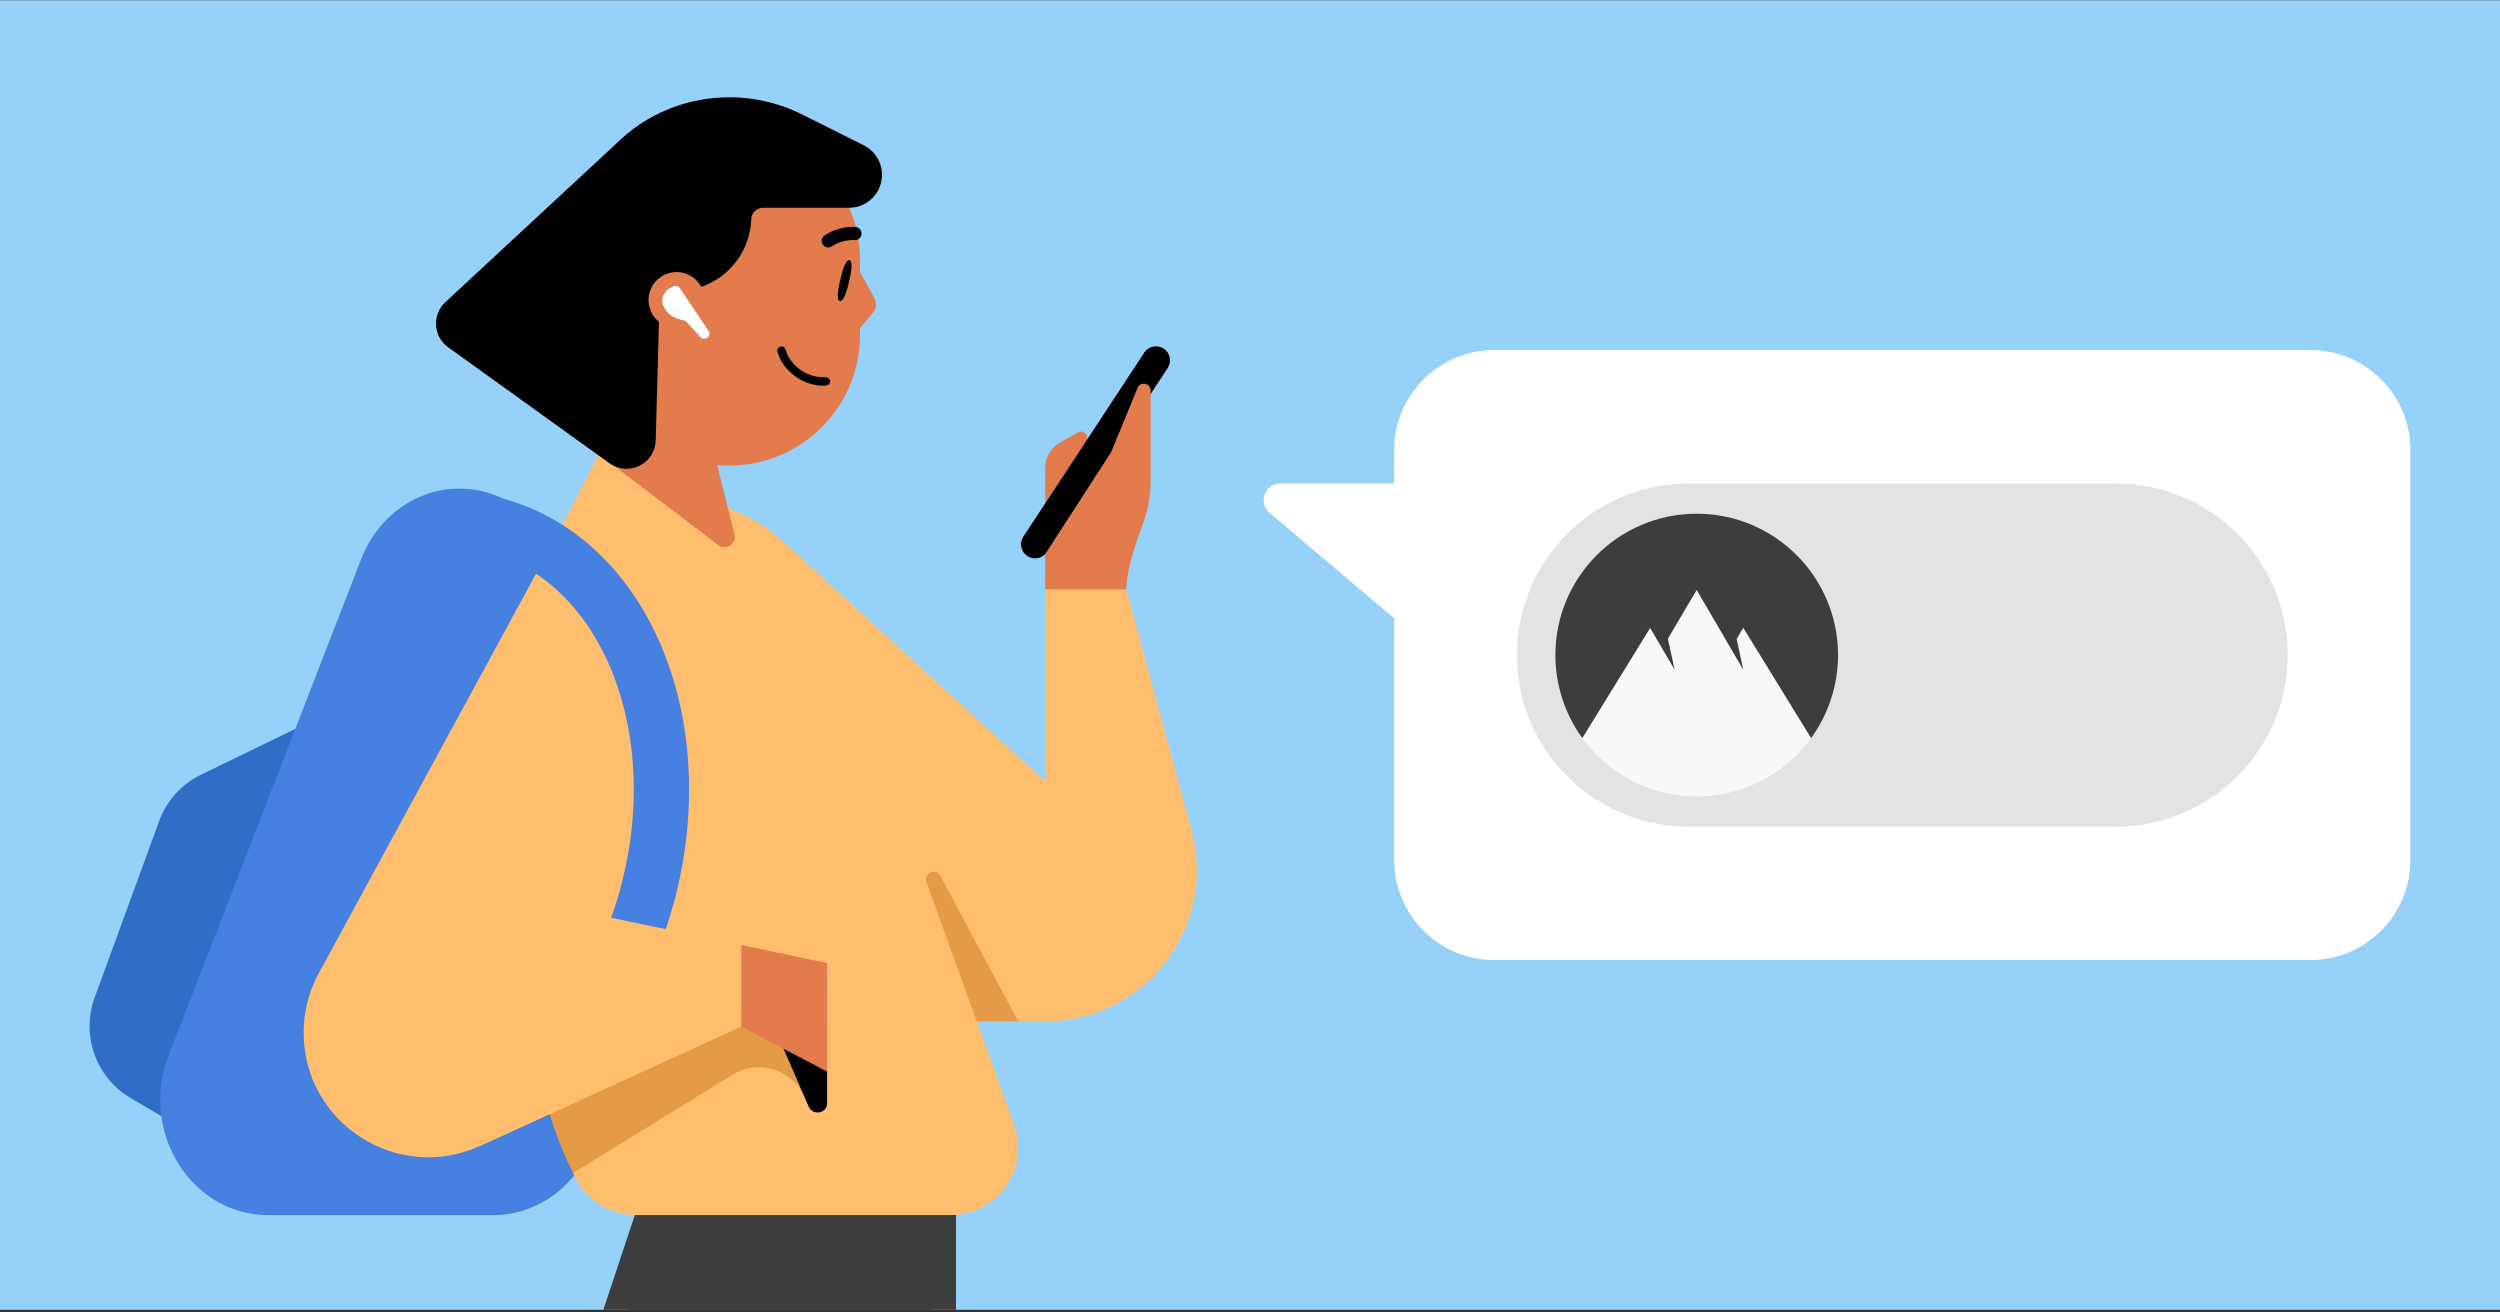
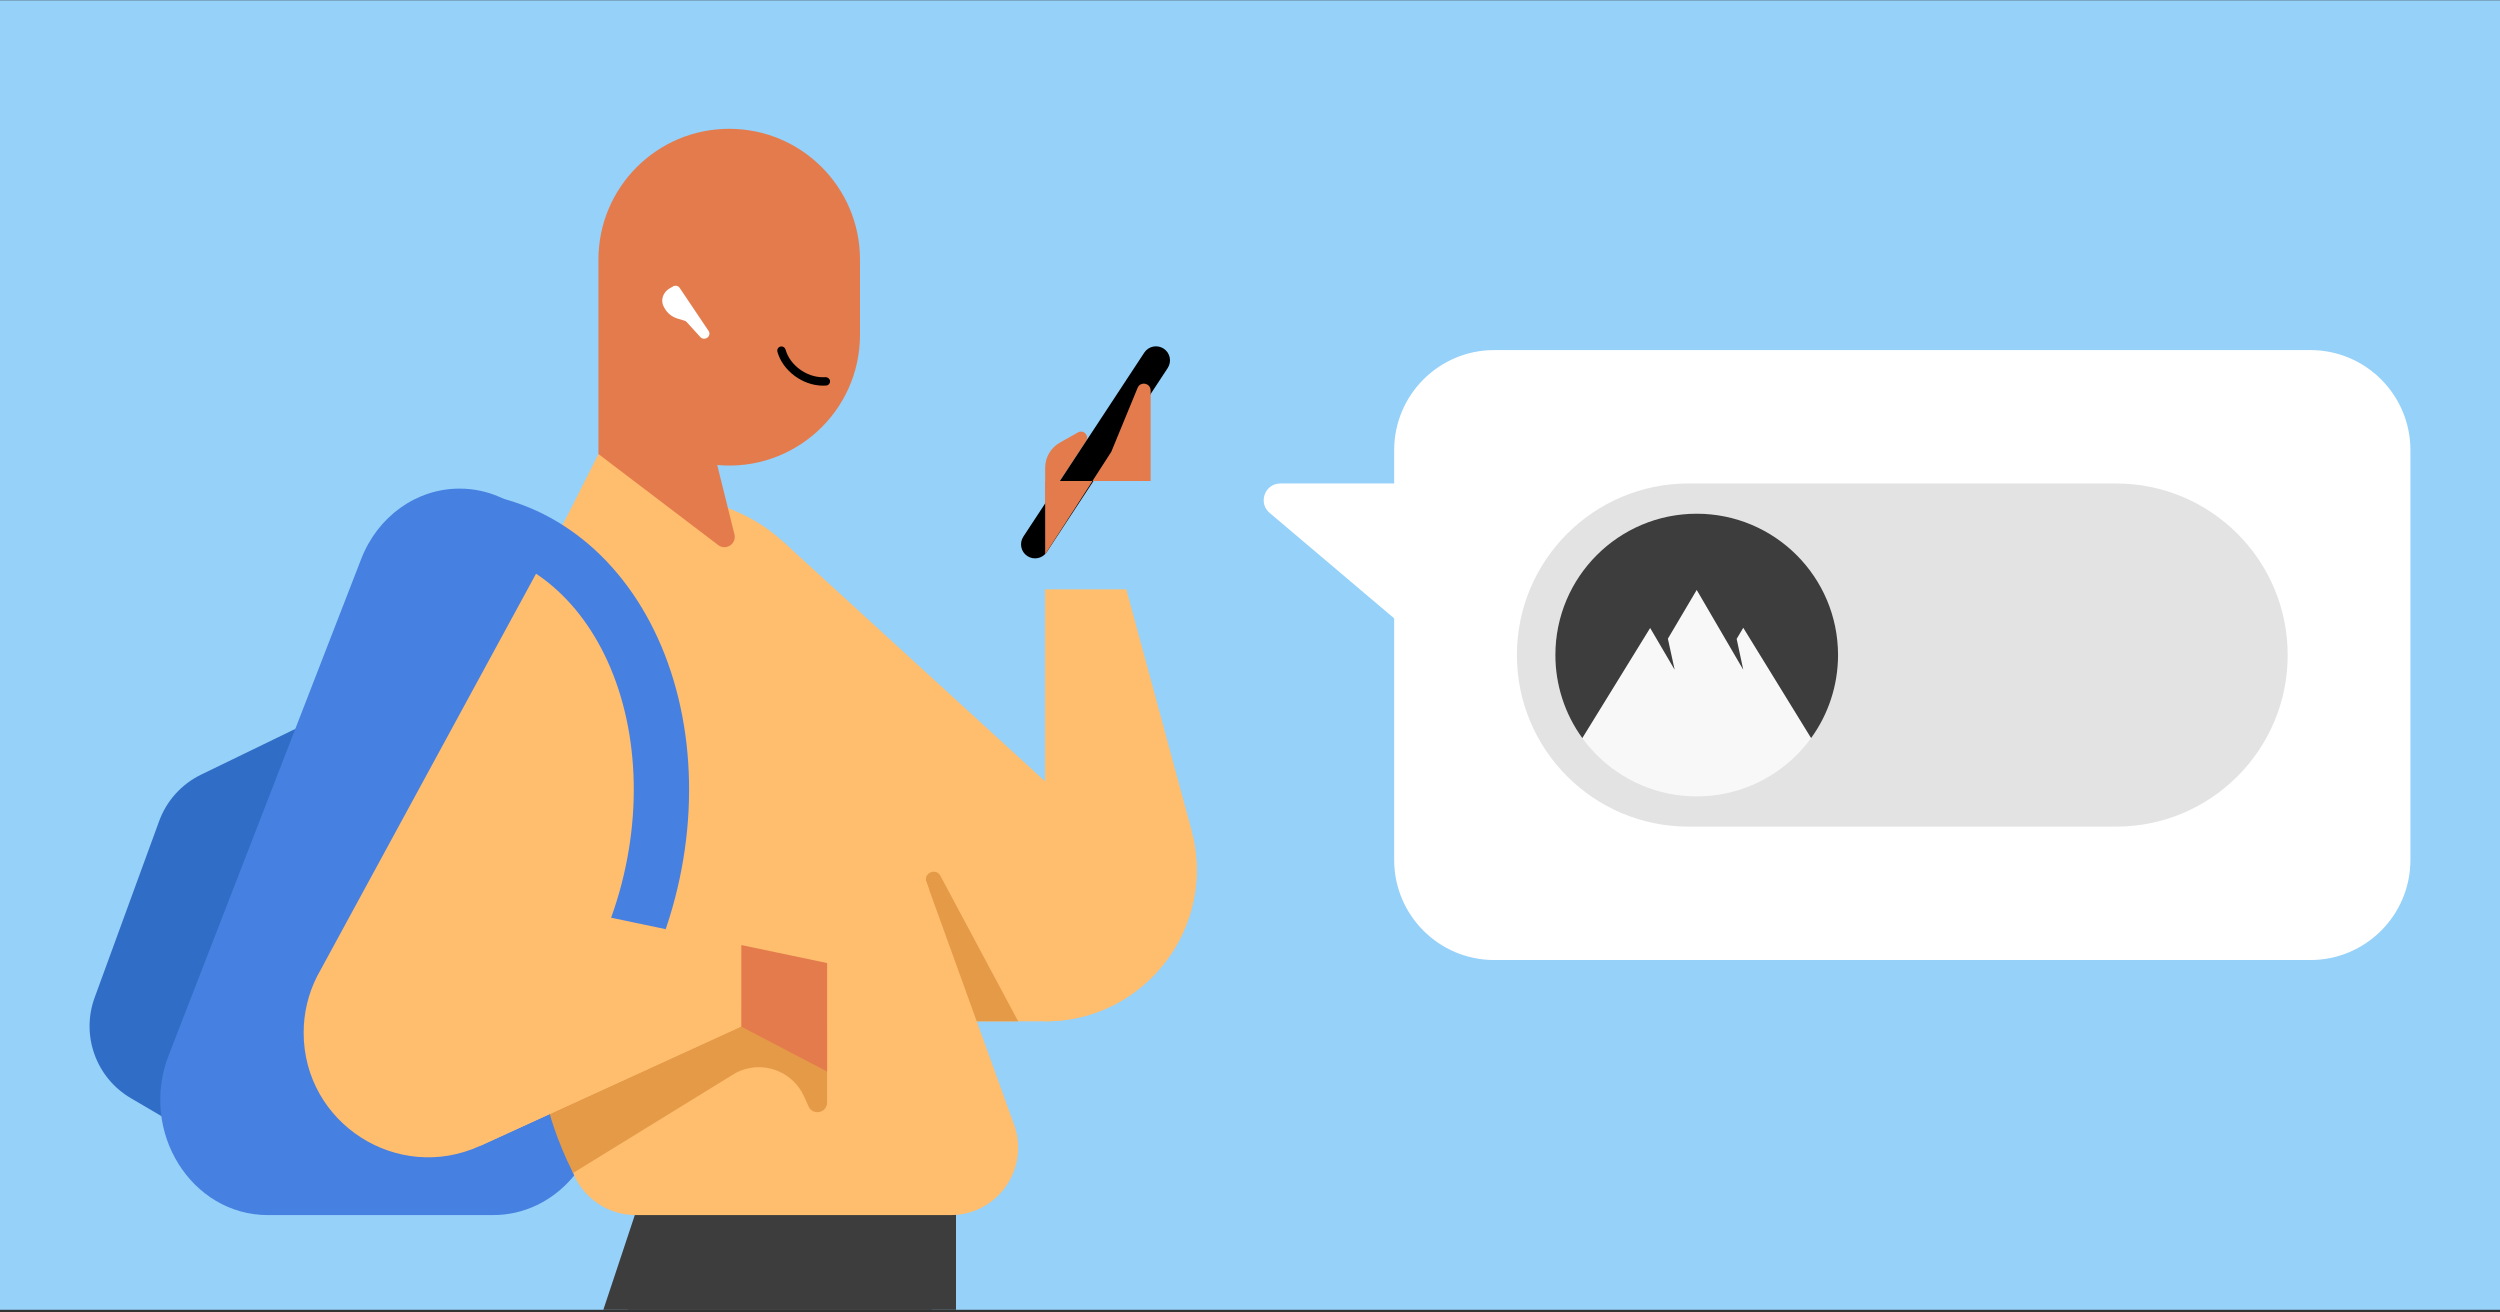
<svg xmlns="http://www.w3.org/2000/svg" fill="none" height="496" viewBox="0 0 945 496" width="945">
  <rect x="0" y="0" width="945" height="496" fill="#333333" stroke="none" />
  <clipPath id="clip0_11508_9">
    <path d="M0 .108H945V495.108H0Z" />
  </clipPath>
  <g clip-path="url(#clip0_11508_9)">
    <path d="M0 0H945V495H0Z" fill="#95d1f9" transform="matrix(1 0 0 1 0 .108)" />
    <path d="M60.162 310.359C62.969 302.678 68.65 296.388 76.007 292.818L117.137 272.853C142.986 260.305 170.776 286.051 160.236 312.781L116.693 423.218C111.583 436.178 96.368 441.85 84.022 435.398L49.429 415.088C36.296 407.377 30.552 391.381 35.779 377.077L60.162 310.359Z" fill="#306dc6" />
    <path d="M136.55 211.257C142.787 195.176 157.447 184.696 173.704 184.696 194.762 184.696 212.257 202.089 213.825 224.583L226.925 412.488C228.687 437.758 210.021 459.301 186.365 459.301H101.287C72.281 459.301 52.598 427.709 63.727 399.017L136.55 211.257Z" fill="#4680e1" />
    <path d="M240.298 458.744 204.778 887.734C203.246 906.202 217.88 922.022 236.469 922.022H329.565C347.123 922.022 361.368 907.842 361.368 890.328V458.73H240.312L240.298 458.744Z" fill="#3d3d3d" />
    <path d="M128.635 922.022H221.84C235.938 922.022 248.223 912.461 251.611 898.848L361.368 458.73H240.149L99.506 881.909C92.938 901.662 107.719 922.022 128.635 922.022Z" fill="#3d3d3d" />
    <path d="M425.709 222.876H395.068V295.375L296.38 205.097V386.062H395.068C432.776 386.062 460.184 350.245 450.336 313.852L425.709 222.876Z" fill="#ffbd6e" />
    <path d="M351.124 336.017 350.179 333.414C348.96 330.031 353.767 327.881 355.466 331.058L384.874 386.065H346.796" fill="#e59a48" />
    <g fill="#e47b4c">
      <path d="M271.099 175.783 226.214 171.633V98.121C226.214 70.823 248.348 48.689 275.647 48.689 302.945 48.689 325.08 70.823 325.08 98.121V126.543C325.08 155.635 300.069 178.44 271.099 175.77" />
-       <path d="M325.078 102.839 330.529 112.673C331.502 114.44 331.296 116.617 329.995 118.165L325.064 124.014V102.839H325.078Z" />
      <path d="M395.072 190.307V176.829C395.072 172.884 397.196 169.241 400.633 167.31L407.482 163.447C409.591 162.256 411.879 164.707 410.55 166.735L395.072 190.307Z" />
    </g>
    <path d="M388.341 210.195C385.89 208.592 385.218 205.304 386.821 202.853L432.528 133.299C434.131 130.848 437.418 130.176 439.869 131.779 442.321 133.382 442.993 136.669 441.39 139.121L395.682 208.674C394.08 211.126 390.793 211.797 388.341 210.195Z" fill="#000000" />
-     <path d="M434.944 147.585V181.827C434.944 187.389 433.931 192.909 431.972 198.114 429.274 205.277 425.713 216.015 425.713 222.864H395.072V209.578L420.069 170.774 430.013 146.613C431.082 144.024 434.931 144.777 434.931 147.585" fill="#e47b4c" />
+     <path d="M434.944 147.585V181.827H395.072V209.578L420.069 170.774 430.013 146.613C431.082 144.024 434.931 144.777 434.931 147.585" fill="#e47b4c" />
    <path d="M215.361 439.153 189.514 318.646C182.31 285.033 186.789 249.969 202.239 219.261L226.195 171.636 277.737 193.085C294.023 199.865 306.72 213.179 312.706 229.766L383.327 425.14C389.34 441.754 377.027 459.301 359.358 459.301H240.276C228.264 459.301 217.867 450.904 215.347 439.153" fill="#ffbd6e" />
    <path d="M226.214 171.648 245.171 159.554 271.113 175.785 277.619 201.988C278.509 205.562 274.4 208.26 271.469 206.028L226.228 171.635 226.214 171.648Z" fill="#e47b4c" />
-     <path d="M303.142 43.244 326.505 54.919C330.729 57.03 333.398 61.347 333.398 66.07 333.398 72.954 327.817 78.535 320.933 78.535H288.449C286.031 78.535 284.048 80.452 283.965 82.868 283.485 97.035 272.504 108.613 258.383 109.845L249.388 110.629 247.856 166.454C247.614 175.303 237.573 180.279 230.384 175.111L169.4 131.27C163.738 127.2 163.224 118.963 168.336 114.22L234.892 52.477C237.811 49.769 241.011 47.379 244.436 45.348 262.375 34.715 284.488 33.922 303.142 43.244Z" fill="#000000" />
    <path d="M395.072 222.876V386.063C432.78 386.063 460.189 350.245 450.34 313.852L425.713 222.876H395.072Z" fill="#ffbd6e" />
    <path d="M266.32 113.426C266.32 107.577 261.581 102.839 255.732 102.839 249.884 102.839 245.145 107.577 245.145 113.426 245.145 119.275 249.884 124.014 255.732 124.014 261.581 124.014 266.32 119.275 266.32 113.426Z" fill="#e47b4c" />
    <path d="M312.637 387.956V416.747C312.637 420.679 307.267 421.829 305.652 418.24L303.94 414.447C299.474 404.571 287.599 400.503 278.025 405.598L216.633 443.38C210.305 430.823 207.449 420.38 206.559 416.203L197.863 359.321 312.623 387.956H312.637Z" fill="#e59a48" />
-     <path d="M304.926 393.817 312.647 405.039V417.186C312.647 420.582 307.395 422.035 305.717 418.333L287.075 375.465 298.395 383.974 304.926 393.817Z" fill="#000000" />
    <path d="M312.648 364.035V405.057L280.132 388.032V357.214L312.648 364.035Z" fill="#e47b4c" />
    <path d="M283.017 227.925 217.392 189.706 119.804 369.155C116.503 375.715 114.777 382.975 114.777 390.317 114.777 424.628 150.279 447.419 181.467 433.147L280.155 388.015V357.197L223.914 345.404 283.017 227.911V227.925Z" fill="#ffbd6e" />
-     <path d="M313.081 93.537C312.328 93.537 311.574 93.194 311.081 92.537 310.26 91.441 310.479 89.893 311.574 89.072 311.766 88.921 316.409 85.469 323.299 85.784 324.669 85.839 325.737 87.003 325.668 88.373 325.6 89.742 324.463 90.811 323.08 90.743 318.039 90.509 314.588 93.016 314.56 93.043 314.122 93.372 313.602 93.523 313.081 93.523" fill="#000000" />
-     <path d="M320.941 106.477C319.94 110.737 318.708 114.079 317.461 113.792 316.215 113.504 316.626 109.956 317.625 105.697 318.626 101.437 319.858 98.095 321.105 98.383 322.351 98.671 321.941 102.217 320.941 106.477Z" fill="#000000" />
    <path d="M312.066 142.557C311.752 142.584 311.436 142.598 311.108 142.598 304.779 142.598 298.561 137.995 296.932 132.119 296.739 131.434 296.109 130.955 295.397 130.955 295.26 130.955 295.109 130.969 294.972 131.01 294.561 131.12 294.219 131.393 294.014 131.764 293.808 132.134 293.753 132.558 293.863 132.969 295.849 140.146 303.423 145.775 311.093 145.775 311.491 145.775 311.902 145.762 312.299 145.734 313.176 145.666 313.82 144.899 313.751 144.036 313.683 143.214 312.97 142.57 312.053 142.57L312.066 142.557Z" fill="#000000" />
    <path clip-rule="evenodd" d="M181.769 207.983C192.978 210.387 203.489 216.05 212.495 224.907 221.546 233.808 228.945 245.83 233.727 260.389 238.509 274.952 240.463 291.448 239.193 308.605 237.923 325.755 233.482 342.858 226.222 358.526L245.189 367.315C253.503 349.371 258.584 329.815 260.04 310.148 261.496 290.481 259.289 271.227 253.587 253.867 247.886 236.506 238.843 221.5 227.153 210.004 215.463 198.505 201.437 190.822 186.154 187.544L181.769 207.983Z" fill="#4680e1" fill-rule="evenodd" />
    <path d="M223.905 345.408C223.905 379.719 181.458 433.151 181.458 433.151L280.145 388.019V357.202L223.905 345.408Z" fill="#ffbd6e" />
    <path d="M251.319 116.677 250.947 116.033C249.566 113.64 250.532 110.502 253.109 109.014L254.368 108.287C255.251 107.778 256.361 107.996 256.893 108.783L267.889 125.155C268.467 126.022 268.134 127.217 267.164 127.777 266.368 128.237 265.371 128.113 264.793 127.479L259.557 121.722C259.345 121.486 259.075 121.32 258.771 121.227L256.081 120.414C254.038 119.784 252.352 118.465 251.319 116.677Z" fill="#ffffff" />
    <path d="M483.989 182.752C478.116 182.752 475.432 190.074 479.914 193.87L561.101 262.624V182.752H483.989Z" fill="#ffffff" />
    <path d="M873.305 132.324H564.83C543.934 132.324 526.995 149.263 526.995 170.159V325.057C526.995 345.953 543.934 362.892 564.83 362.892H873.305C894.201 362.892 911.14 345.953 911.14 325.057V170.159C911.14 149.263 894.201 132.324 873.305 132.324Z" fill="#ffffff" />
    <path d="M799.889 182.752H638.247C602.428 182.752 573.391 211.789 573.391 247.608 573.391 283.427 602.428 312.464 638.247 312.464H799.889C835.708 312.464 864.745 283.427 864.745 247.608 864.745 211.789 835.708 182.752 799.889 182.752Z" fill="#e3e3e3" />
    <path d="M641.357 301.036C670.864 301.036 694.785 277.116 694.785 247.608 694.785 218.1 670.864 194.18 641.357 194.18 611.849 194.18 587.929 218.1 587.929 247.608 587.929 277.116 611.849 301.036 641.357 301.036Z" fill="#f8f8f8" />
    <path clip-rule="evenodd" d="M598.115 278.999C591.49 269.891 587.928 258.861 587.928 247.618 587.928 218.089 611.864 194.18 641.357 194.18 670.849 194.18 694.785 218.089 694.785 247.618 694.785 258.861 691.223 269.891 684.598 278.999L658.952 237.301 656.459 241.499 658.952 253.169 641.357 222.998 630.457 241.428 633.022 253.169 623.761 237.372 598.115 278.999Z" fill="#3d3d3d" fill-rule="evenodd" />
  </g>
</svg>